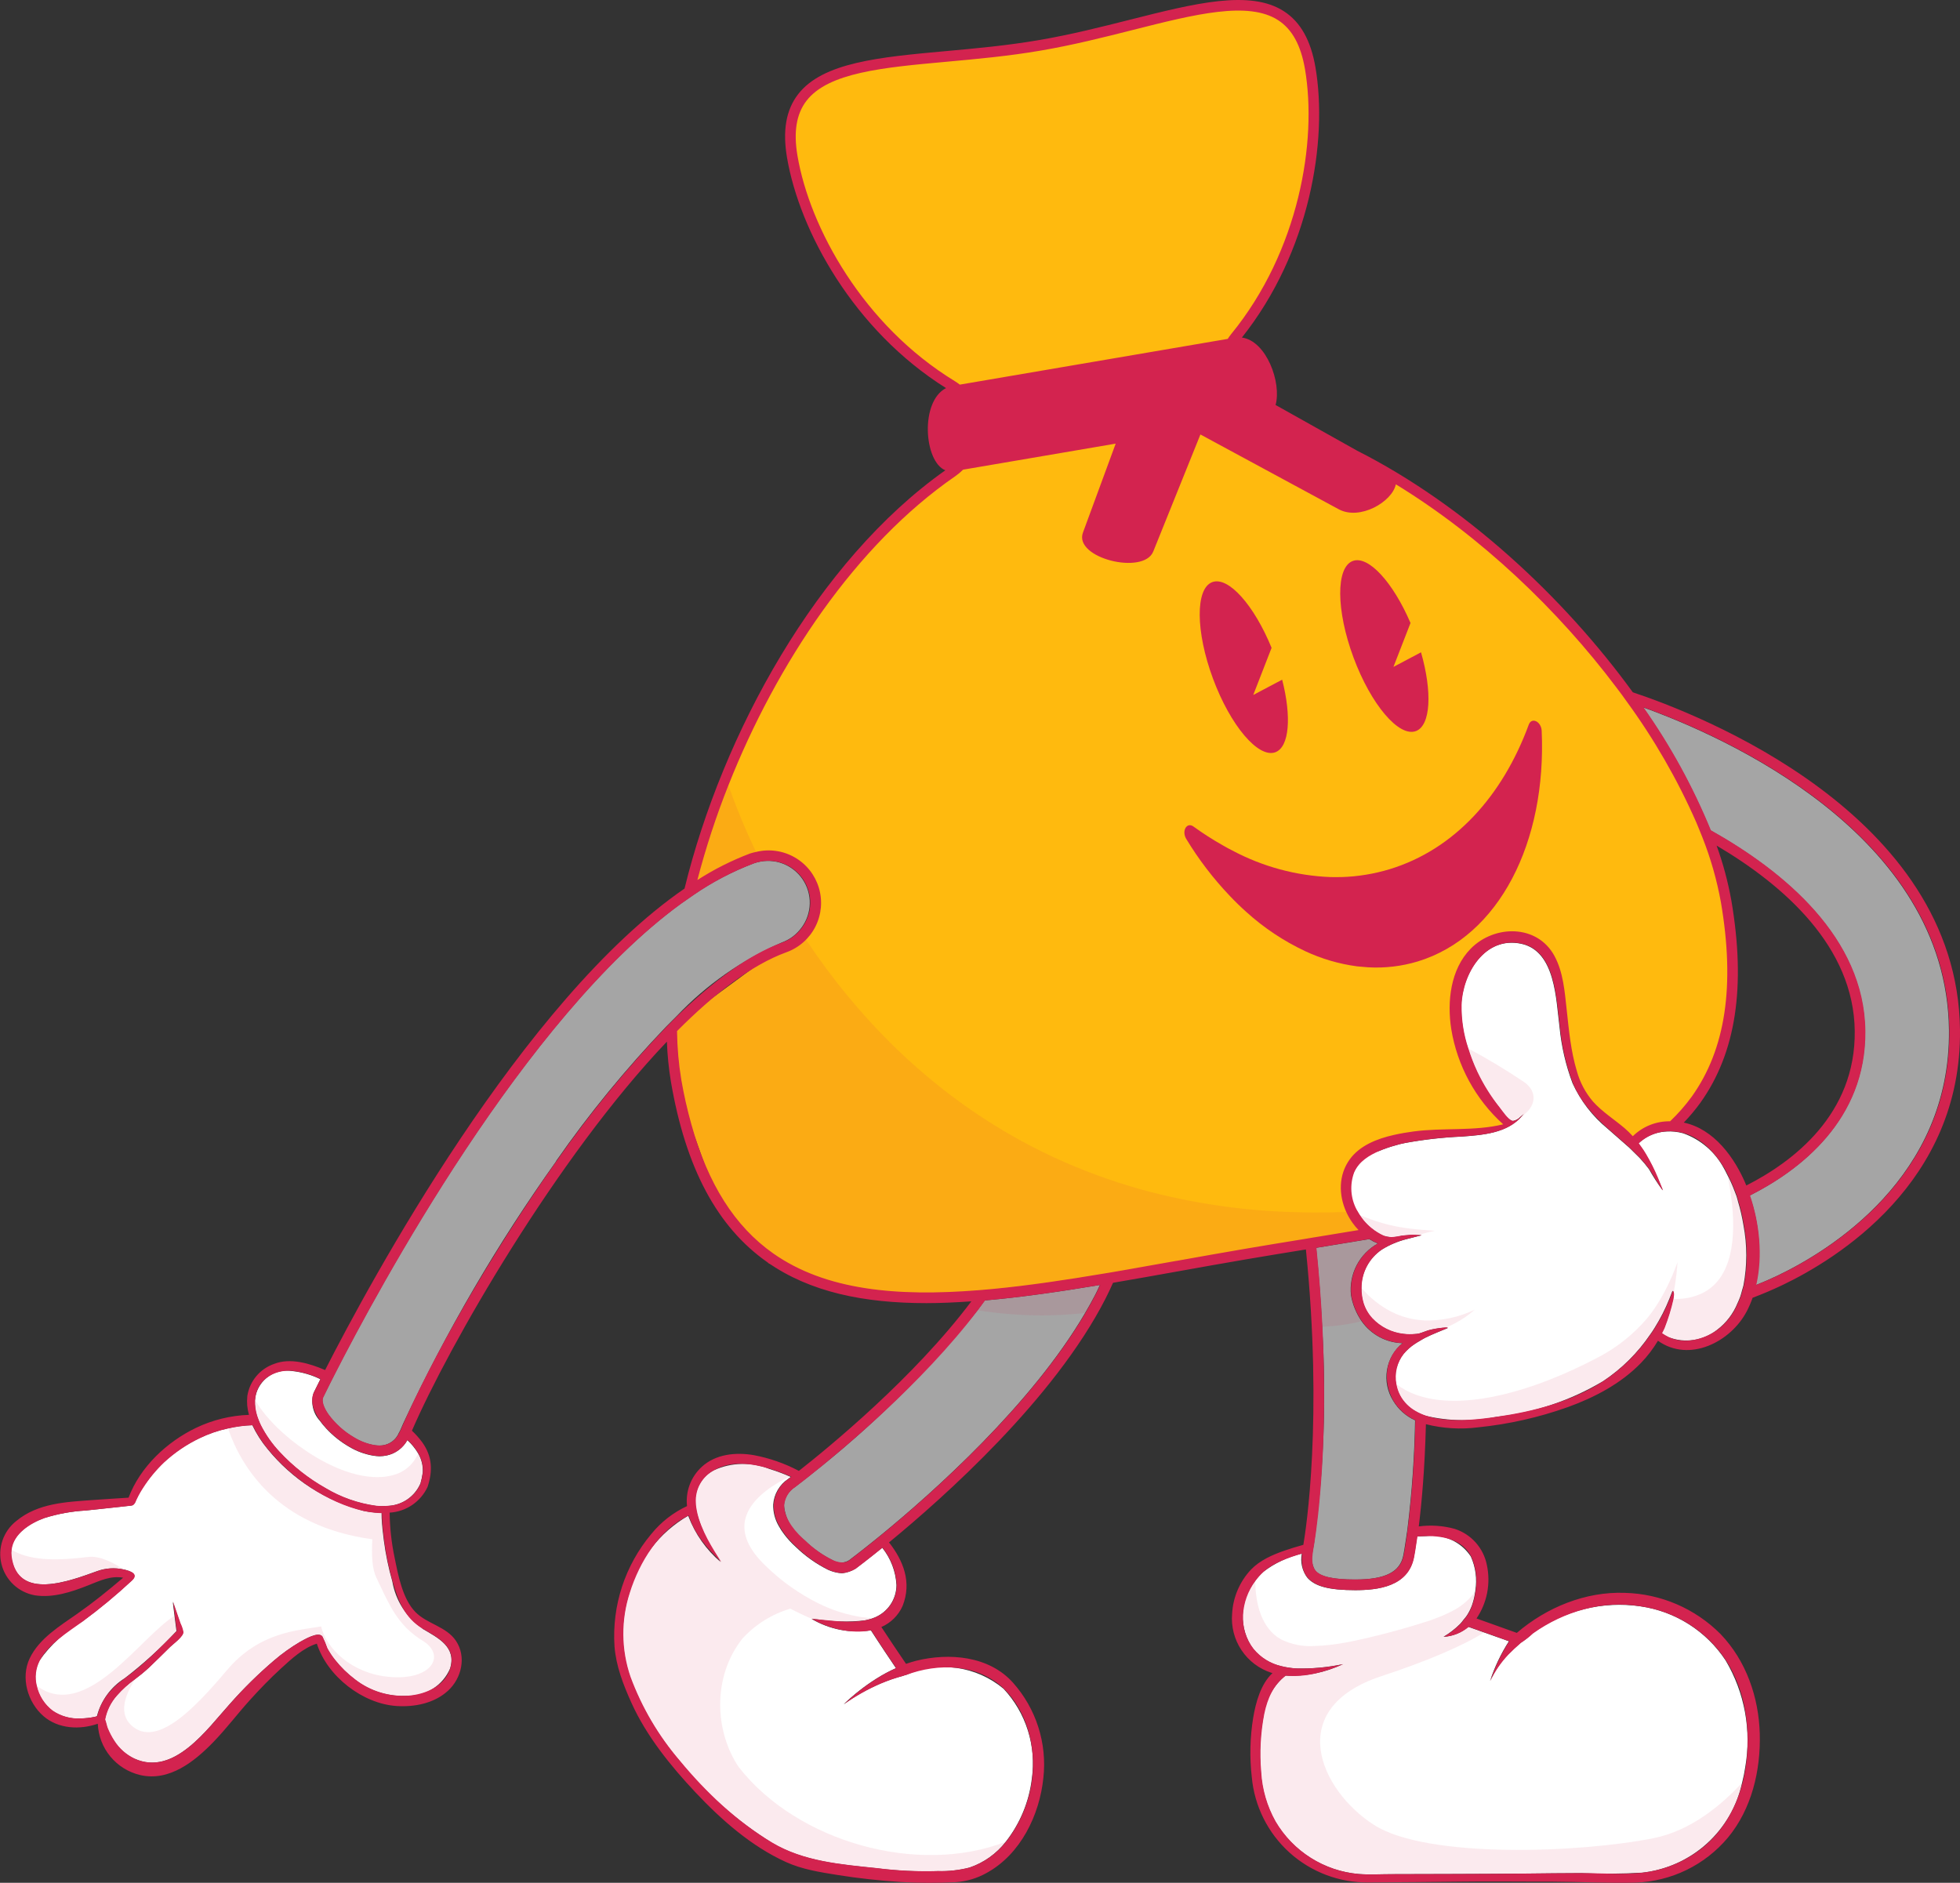
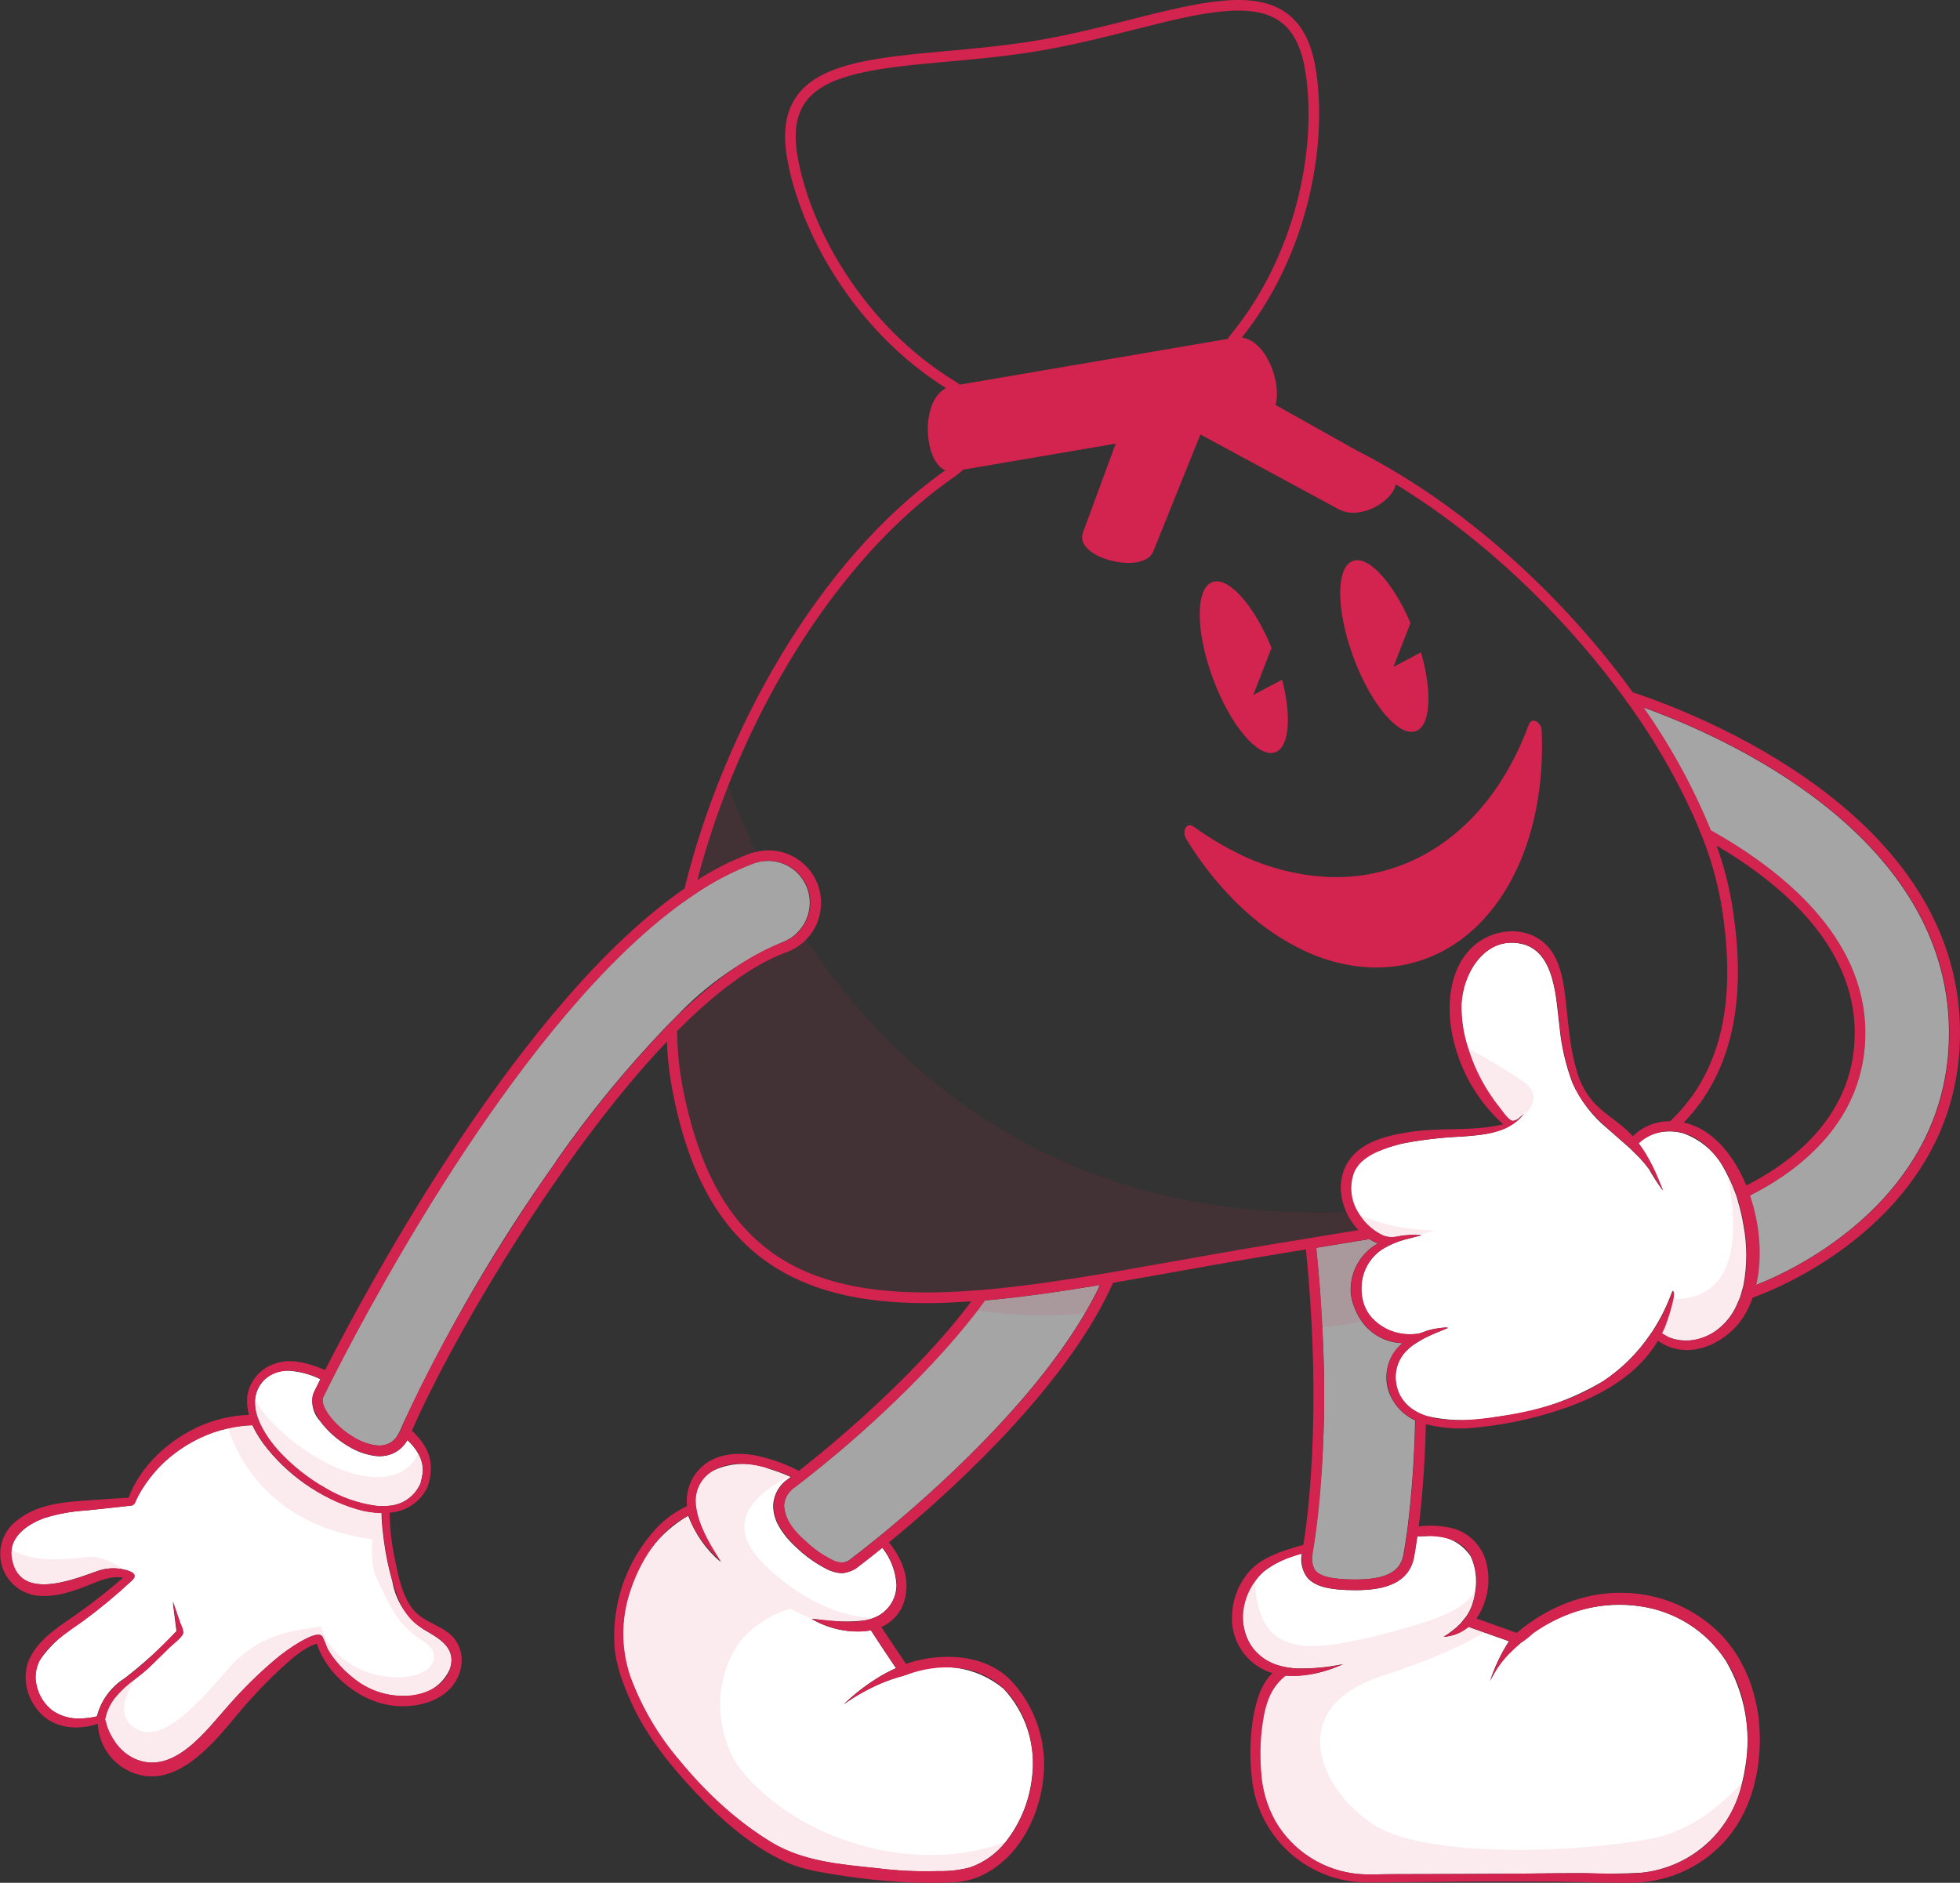
<svg xmlns="http://www.w3.org/2000/svg" width="229" height="220" viewBox="0 0 229 220" fill="none">
  <rect x="0" y="0" width="229" height="220" fill="#333333" stroke="none" />
  <path opacity="0.556" d="M93.4 108.698C94.068 107.934 94.482 106.982 94.584 105.972C94.686 104.963 94.472 103.946 93.97 103.064C93.469 102.182 92.706 101.478 91.786 101.05C90.867 100.621 89.837 100.49 88.84 100.674C88.567 100.723 88.299 100.795 88.038 100.888C85.551 101.832 83.187 103.072 80.996 104.582C80.76 104.742 80.525 104.91 80.288 105.076L80.231 105.116C79.994 105.282 79.757 105.439 79.521 105.611C61.256 118.93 44.19 150.556 39.053 160.634L38.782 161.172L38.506 161.715C38.176 162.395 37.912 162.924 37.742 163.274C37.54 163.69 37.771 164.437 38.357 165.278C39.167 166.379 40.197 167.3 41.38 167.983C42.085 168.411 42.862 168.706 43.673 168.854C43.988 168.91 44.309 168.924 44.628 168.896C45.057 168.85 45.467 168.69 45.813 168.433C46.16 168.175 46.431 167.83 46.599 167.432C46.645 167.344 46.699 167.268 46.739 167.176C46.778 167.085 46.824 166.985 46.863 166.894C46.939 166.718 47.023 166.527 47.105 166.336C52.122 155.591 58.109 145.328 64.991 135.673L64.972 135.663C68.843 130.108 73.138 124.862 77.819 119.971C78.025 119.76 78.233 119.553 78.439 119.347L78.598 119.188C78.754 119.034 78.909 118.873 79.064 118.72C82.551 115.046 86.744 112.116 91.393 110.105C92.172 109.817 92.863 109.332 93.4 108.698Z" fill="white" />
  <path d="M99.942 183.309C99.468 183.595 98.938 183.773 98.388 183.831C98.266 183.827 98.145 183.816 98.025 183.798C97.575 183.737 97.138 183.608 96.726 183.417C95.341 182.725 94.071 181.823 92.961 180.744L92.94 180.725C92.449 180.279 92.002 179.789 91.603 179.259C91.365 178.946 91.15 178.615 90.962 178.27C90.534 177.521 90.318 176.669 90.337 175.807C90.379 175.204 90.56 174.618 90.865 174.096C91.17 173.574 91.591 173.129 92.095 172.796L92.385 172.576L92.259 172.521C91.497 172.186 90.716 171.896 89.92 171.652C88.881 171.234 87.769 171.032 86.65 171.056C85.531 171.081 84.429 171.331 83.41 171.793C82.715 172.149 82.138 172.7 81.753 173.379C81.367 174.058 81.188 174.835 81.239 175.614C81.245 175.806 81.261 175.997 81.288 176.187C81.313 176.365 81.35 176.546 81.388 176.726C81.986 178.808 82.94 180.772 84.209 182.528C82.521 181.095 81.223 179.258 80.435 177.188C80.425 177.162 80.419 177.134 80.416 177.106C77.026 179.069 74.553 182.298 73.541 186.085C72.491 189.292 72.516 192.755 73.612 195.947C74.941 199.529 76.895 202.845 79.385 205.742C82.415 209.521 86.063 212.758 90.174 215.316C93.868 217.515 98.205 217.859 102.396 218.294C104.776 218.598 107.176 218.713 109.574 218.638C110.817 218.673 112.058 218.533 113.262 218.224C114.945 217.653 116.424 216.6 117.513 215.196C119.179 213.071 120.231 210.53 120.554 207.85C120.824 205.961 120.668 204.035 120.097 202.214C119.526 200.394 118.555 198.724 117.254 197.328C115.684 196.017 113.778 195.173 111.753 194.891C109.728 194.609 107.664 194.9 105.796 195.733H105.731C105.659 195.764 105.586 195.792 105.511 195.815C104.604 196.056 103.715 196.361 102.851 196.728C101.341 197.38 99.905 198.188 98.565 199.141C99.735 198.019 101.014 197.016 102.384 196.149C103.118 195.684 103.884 195.272 104.677 194.917C104.262 194.3 103.848 193.684 103.434 193.068C102.862 192.22 102.311 191.356 101.75 190.5C99.355 190.874 96.905 190.401 94.821 189.163C95.085 189.176 95.347 189.209 95.612 189.234C97.393 189.508 99.203 189.546 100.995 189.346C101.197 189.31 101.406 189.259 101.596 189.205C101.64 189.193 101.658 189.195 101.73 189.174C101.802 189.153 101.849 189.124 101.938 189.096C102.028 189.068 102.116 189.031 102.204 188.996C102.952 188.685 103.592 188.16 104.042 187.487C104.493 186.813 104.735 186.022 104.738 185.212C104.653 183.621 104.072 182.096 103.077 180.852C101.303 182.291 100.136 183.162 99.947 183.305" fill="white" />
  <path opacity="0.556" d="M114.196 153.121C108.379 160.319 101.759 166.828 94.465 172.522L94.047 172.853L93.665 173.152C93.166 173.542 92.87 173.761 92.849 173.779C92.495 174.006 92.197 174.311 91.978 174.671C91.76 175.031 91.627 175.436 91.589 175.856C91.662 176.634 91.897 177.388 92.279 178.069C92.661 178.751 93.181 179.345 93.806 179.814C93.88 179.874 93.932 179.914 93.997 179.971C94.969 180.927 96.089 181.721 97.314 182.321C97.598 182.495 97.925 182.587 98.259 182.585C98.592 182.583 98.918 182.487 99.2 182.31C99.391 182.16 100.546 181.299 102.311 179.87L102.668 179.58L103.025 179.289C109.013 174.378 120.494 164.159 126.773 153.431C127.203 152.698 127.612 151.962 127.994 151.225C128.175 150.869 128.338 150.506 128.507 150.147C123.81 150.928 119.303 151.586 115.059 151.953C114.777 152.344 114.488 152.734 114.193 153.122" fill="white" />
  <path d="M44.59 177.375C44.579 177.176 44.579 176.968 44.579 176.777C44.313 176.777 44.046 176.758 43.781 176.733C43.342 176.697 42.906 176.633 42.475 176.542C38.049 175.385 34.11 172.841 31.234 169.283C30.536 168.44 29.946 167.514 29.477 166.526C28.505 166.56 27.538 166.688 26.59 166.908C25.451 167.156 24.345 167.537 23.296 168.045C21.775 168.772 20.372 169.724 19.134 170.868C18.183 171.772 17.346 172.788 16.642 173.895C16.289 174.435 15.986 175.007 15.739 175.602C15.599 175.782 15.548 175.899 15.295 175.925C13.527 176.116 11.757 176.319 9.989 176.498C8.345 176.592 6.72 176.888 5.149 177.381C3.486 177.983 1.523 179.213 1.312 181.093C1.283 181.334 1.283 181.578 1.312 181.819C1.978 187.168 8.24 184.691 11.38 183.569C12.345 183.225 13.388 183.159 14.389 183.378L14.464 183.39C15.22 183.567 16.224 183.907 15.376 184.686C13.552 186.388 11.631 187.982 9.622 189.462C7.633 190.607 5.917 192.172 4.596 194.049C4.128 194.957 4.008 196.005 4.258 196.995C4.518 198.151 5.178 199.177 6.12 199.893C7.087 200.549 8.242 200.868 9.407 200.801C9.967 200.789 10.526 200.725 11.074 200.61C11.141 200.595 11.229 200.568 11.323 200.537C11.799 198.696 12.96 197.107 14.57 196.095C16.734 194.43 18.757 192.588 20.618 190.589L20.388 188.794L20.182 187.163L21.049 189.692C21.197 189.996 21.307 190.317 21.375 190.648C21.545 191.146 20.153 192.144 19.848 192.453C19.021 193.277 18.186 194.092 17.344 194.901C16.841 195.363 16.314 195.798 15.764 196.204C14.986 196.756 14.274 197.397 13.643 198.114C12.931 198.907 12.448 199.879 12.247 200.926C12.373 201.27 12.455 201.706 12.539 201.916C12.751 202.441 13.014 202.944 13.324 203.417C13.904 204.319 14.726 205.039 15.696 205.494C20.316 207.596 24.194 202.044 26.834 199.119C28.44 197.297 30.175 195.592 32.024 194.016C32.962 193.213 33.968 192.494 35.03 191.865C35.525 191.603 37.184 190.585 37.656 191.221C37.877 191.667 38.068 192.127 38.229 192.598C38.488 193.076 38.79 193.529 39.13 193.953C39.81 194.814 40.597 195.585 41.472 196.246C43.256 197.634 45.491 198.309 47.744 198.142C48.769 198.145 49.773 197.847 50.632 197.286C51.49 196.725 52.166 195.925 52.575 194.984C53.372 192.431 51.162 191.383 49.361 190.317L49.342 190.273C48.42 189.638 47.634 188.825 47.032 187.881C46.43 186.937 46.023 185.882 45.836 184.778C45.389 183.213 45.059 181.617 44.847 180.002C44.73 179.127 44.635 178.251 44.589 177.376" fill="white" />
  <path d="M45.192 170.067C45.054 170.098 44.915 170.121 44.776 170.136C44.697 170.15 44.608 170.136 44.537 170.15C44.466 170.159 44.394 170.163 44.323 170.161C44.078 170.155 43.834 170.131 43.592 170.09C42.611 169.924 41.669 169.577 40.815 169.066C39.815 168.493 38.907 167.772 38.123 166.927C37.848 166.634 37.593 166.324 37.358 165.998C36.962 165.566 36.687 165.036 36.562 164.463C36.437 163.89 36.466 163.295 36.646 162.737C36.82 162.381 37.085 161.844 37.431 161.156C36.395 160.648 35.278 160.325 34.131 160.201C34.035 160.185 33.938 160.174 33.843 160.165C33.351 160.123 32.856 160.18 32.386 160.33C31.916 160.48 31.48 160.722 31.103 161.04C30.727 161.359 30.417 161.749 30.191 162.188C29.965 162.627 29.827 163.106 29.786 163.598C29.779 163.618 29.775 163.64 29.777 163.662C29.76 164.233 29.834 164.802 29.997 165.349C30.047 165.533 30.121 165.712 30.188 165.892V165.907C30.281 166.127 30.367 166.345 30.472 166.561C31.051 167.692 31.787 168.736 32.659 169.661C34.214 171.335 36.017 172.759 38.006 173.883C39.815 174.965 41.824 175.671 43.912 175.956C44.136 175.977 44.355 175.988 44.575 175.988C44.728 175.988 44.876 175.977 45.027 175.977H45.039C45.195 175.969 45.352 175.967 45.505 175.948C46.275 175.881 47.012 175.609 47.642 175.162C48.272 174.714 48.772 174.107 49.089 173.402H49.106C49.234 172.964 49.33 172.517 49.392 172.065C49.44 171.273 49.248 170.485 48.841 169.804C48.501 169.236 48.08 168.722 47.592 168.276C47.344 168.729 47.002 169.124 46.588 169.434C46.174 169.743 45.698 169.959 45.193 170.068" fill="white" />
  <path opacity="0.561" d="M191.971 82.66C195.126 87.138 197.768 91.957 199.846 97.027C208.386 101.82 217.77 109.553 217.896 120.463C218.015 130.913 210.192 136.787 204.417 139.701C205.598 143.055 205.85 146.666 205.147 150.151H205.151C205.986 149.825 206.824 149.46 207.659 149.06C213.753 146.149 227.901 137.525 227.71 120.348C227.444 97.411 201.234 85.98 191.973 82.656" fill="white" />
  <path d="M203.058 140.365C202.999 140.163 202.951 139.951 202.886 139.759C202.821 139.568 202.736 139.377 202.666 139.186C202.403 138.477 202.091 137.787 201.731 137.121C201.62 136.915 201.528 136.693 201.406 136.502C200.386 134.597 198.691 133.142 196.653 132.423C196.321 132.33 195.981 132.266 195.637 132.232C195.341 132.203 195.043 132.196 194.746 132.212C194.335 132.229 193.929 132.293 193.533 132.402C192.742 132.629 192.017 133.042 191.419 133.608C191.476 133.686 191.534 133.767 191.591 133.845C191.727 134.021 191.864 134.208 191.973 134.374C192.081 134.54 192.185 134.71 192.286 134.88C192.811 135.768 193.273 136.692 193.668 137.645C193.873 138.122 194.07 138.604 194.259 139.091C193.675 138.296 193.14 137.467 192.657 136.607C192.329 136.162 191.975 135.737 191.597 135.334C191.454 135.178 191.291 135.031 191.148 134.886C191.005 134.741 190.86 134.596 190.711 134.454L190.696 134.438C190.572 134.32 190.461 134.202 190.331 134.081C190.201 133.961 190.065 133.849 189.932 133.732C189.225 133.1 188.504 132.486 187.812 131.873C186.061 130.44 184.663 128.623 183.725 126.562C182.934 124.458 182.425 122.258 182.211 120.019C181.791 116.856 181.759 111.136 177.725 110.276C173.463 109.368 170.85 113.776 170.726 117.438C170.698 119.168 170.965 120.89 171.515 122.53C172.288 125.046 173.536 127.391 175.189 129.438C175.447 129.757 176.171 130.86 176.654 130.966C176.684 130.977 176.716 130.984 176.748 130.987C177.076 130.924 177.378 130.761 177.611 130.521C177.753 130.399 177.888 130.277 178.01 130.177C177.943 130.267 177.86 130.334 177.792 130.418C176.097 132.429 173.182 132.632 170.726 132.811C168.53 132.909 166.343 133.157 164.18 133.553C163.976 133.597 163.771 133.637 163.571 133.686C163.371 133.736 163.166 133.797 162.973 133.853C162.354 134.022 161.746 134.231 161.154 134.479C160.455 134.664 159.809 135.013 159.27 135.496C158.731 135.979 158.314 136.583 158.053 137.258C157.792 137.933 157.695 138.661 157.769 139.381C157.844 140.101 158.088 140.793 158.481 141.401C158.51 141.458 158.55 141.508 158.581 141.565C158.67 141.722 158.764 141.871 158.861 142.022C158.998 142.231 159.147 142.433 159.306 142.626C159.568 142.941 159.86 143.23 160.177 143.489C160.403 143.68 160.642 143.854 160.893 144.009C161.127 144.156 161.371 144.287 161.623 144.4C161.701 144.428 161.78 144.451 161.86 144.469C162.487 144.607 163.139 144.582 163.754 144.398C163.958 144.368 164.17 144.36 164.374 144.341C164.579 144.322 164.773 144.297 164.985 144.291C165.198 144.285 165.406 144.31 165.615 144.323H165.665C165.803 144.333 165.942 144.323 166.078 144.344L165.629 144.457L165.018 144.614L164.42 144.767L164.321 144.792C163.31 145.047 162.344 145.455 161.456 146.001C160.713 146.496 160.103 147.168 159.683 147.956C159.262 148.745 159.043 149.625 159.046 150.519C159.036 151.093 159.111 151.665 159.269 152.217C159.474 152.901 159.832 153.529 160.316 154.053C161.277 155.072 162.568 155.715 163.96 155.868C164.382 155.92 164.808 155.928 165.232 155.891C165.424 155.885 165.616 155.861 165.804 155.818L165.841 155.805C166.047 155.746 166.249 155.669 166.45 155.595C166.705 155.495 166.967 155.416 167.235 155.358C167.791 155.236 168.355 155.158 168.923 155.123C169.036 155.129 169.127 155.144 169.127 155.186C168.266 155.549 167.345 155.899 166.479 156.333C166.269 156.438 166.08 156.562 165.873 156.682C165.666 156.802 165.46 156.917 165.27 157.051C164.787 157.37 164.352 157.756 163.979 158.197C163.587 158.691 163.307 159.263 163.156 159.874C163.005 160.486 162.987 161.122 163.104 161.741C163.184 162.208 163.339 162.66 163.56 163.079C163.974 163.835 164.592 164.46 165.344 164.882C165.541 164.998 165.744 165.102 165.953 165.195C166.152 165.285 166.358 165.365 166.571 165.436C169.287 166.068 172.107 166.109 174.84 165.556C179.245 165.075 183.495 163.651 187.301 161.382C189.468 159.941 191.334 158.092 192.795 155.939C192.879 155.807 192.982 155.679 193.07 155.545C193.159 155.412 193.25 155.264 193.338 155.123C194.002 154.058 194.572 152.937 195.039 151.772C195.123 151.56 195.211 151.348 195.288 151.134C195.323 151.031 195.369 150.939 195.403 150.84C195.462 150.855 195.487 150.929 195.51 151.012C195.535 151.123 195.541 151.238 195.529 151.352C195.519 151.502 195.5 151.652 195.472 151.8C195.214 152.956 194.866 154.09 194.433 155.191C194.343 155.403 194.238 155.594 194.139 155.786C194.382 155.955 194.637 156.105 194.903 156.234C195.846 156.603 196.868 156.719 197.869 156.572C198.87 156.424 199.815 156.017 200.611 155.392C201.681 154.581 202.511 153.495 203.014 152.25L203.008 152.266C203.12 152.013 203.244 151.742 203.327 151.501C203.409 151.26 203.472 151.016 203.536 150.771C203.586 150.58 203.656 150.389 203.699 150.198C204.14 147.871 204.14 145.482 203.699 143.155C203.544 142.21 203.328 141.277 203.053 140.36" fill="white" />
  <path d="M165.184 181.971C164.511 185.412 160.947 185.807 158.326 185.807C155.256 185.807 153.575 185.359 152.706 184.304C152.422 183.909 152.221 183.46 152.115 182.984C152.01 182.508 152.002 182.016 152.093 181.538C150.457 181.923 148.921 182.651 147.586 183.673C147.227 183.998 146.904 184.36 146.622 184.753C145.73 185.871 145.228 187.25 145.192 188.681C145.156 190.111 145.588 191.514 146.422 192.676C147.257 193.69 148.405 194.397 149.686 194.686C149.944 194.753 150.208 194.806 150.477 194.848C150.794 194.898 151.113 194.931 151.432 194.951C153.267 194.999 155.101 194.831 156.897 194.453C154.806 195.451 152.498 195.911 150.185 195.79C148.818 196.906 147.92 198.495 147.67 200.242C147.234 202.482 147.112 204.771 147.309 207.045C147.426 209.075 148.001 211.051 148.993 212.826C150.007 214.552 151.42 216.01 153.112 217.079C154.804 218.148 156.727 218.797 158.721 218.971C160.006 219.071 161.318 218.989 162.603 218.989L169.65 218.97C172.574 218.96 175.505 218.951 178.434 218.92C180.54 218.901 182.654 218.867 184.755 218.867C187.117 218.971 189.482 218.955 191.842 218.817C194.659 218.512 197.308 217.325 199.412 215.426C201.515 213.526 202.966 211.011 203.557 208.239C203.702 207.667 203.819 207.088 203.906 206.506C204.656 202.201 203.843 197.771 201.613 194.014C200.498 192.319 199.037 190.879 197.325 189.791C195.613 188.702 193.691 187.989 191.683 187.697C187.231 187.044 182.701 188.177 179.079 190.848C178.634 191.267 178.152 191.644 177.638 191.975L177.622 191.992C177.124 192.422 176.658 192.859 176.198 193.329C175.33 194.238 174.617 195.283 174.086 196.421C174.622 194.785 175.365 193.224 176.296 191.776L173.739 190.866L173.378 190.74L171.559 190.094C170.742 190.789 169.721 191.197 168.65 191.258C169.358 190.837 170.011 190.331 170.594 189.75C170.739 189.59 170.875 189.422 171.003 189.248C171.144 189.087 171.276 188.919 171.398 188.743C171.629 188.383 171.821 187.998 171.971 187.597C172.169 187.035 172.305 186.453 172.376 185.862H172.372C172.591 184.508 172.407 183.119 171.843 181.869C171.286 181.024 170.502 180.354 169.583 179.933C168.663 179.512 167.644 179.358 166.641 179.488C166.282 179.492 165.924 179.523 165.568 179.534C165.377 180.93 165.224 181.778 165.186 181.968" fill="white" />
  <path opacity="0.556" d="M158.32 184.564C161.838 184.564 163.578 183.691 163.959 181.733C163.996 181.549 164.131 180.814 164.308 179.588C164.333 179.43 164.358 179.239 164.383 179.048L164.389 179.057C164.412 178.883 164.434 178.708 164.459 178.515C164.968 174.35 165.26 170.161 165.334 165.965C164.264 165.481 163.369 164.681 162.768 163.671C162.101 162.609 161.845 161.341 162.046 160.103C162.247 158.865 162.892 157.743 163.86 156.947C162.92 156.922 161.998 156.678 161.169 156.232C160.34 155.787 159.626 155.154 159.086 154.383C158.466 153.483 158.043 152.462 157.847 151.387V151.404V151.417C157.856 151.503 157.868 151.595 157.847 151.45V151.419V151.406C157.841 151.38 157.837 151.354 157.835 151.328C157.843 151.337 157.841 151.345 157.843 151.355C157.711 150.15 157.937 148.933 158.494 147.856C159.05 146.779 159.912 145.891 160.971 145.302C160.624 145.161 160.29 144.988 159.974 144.787C157.942 145.127 155.875 145.467 153.772 145.809C154.104 149.079 154.331 152.165 154.472 155.046C154.986 163.435 154.677 171.853 153.55 180.182C153.515 180.4 153.487 180.568 153.466 180.696C153.439 180.855 153.416 180.967 153.416 180.983C153.4 181.049 153.399 181.105 153.387 181.174C153.266 181.561 153.228 181.969 153.276 182.372C153.323 182.775 153.455 183.164 153.662 183.512C154.255 184.231 155.734 184.565 158.324 184.565" fill="white" />
  <path d="M157.846 151.408V151.391L157.842 151.378V151.355C157.842 151.347 157.842 151.338 157.835 151.33C157.837 151.356 157.84 151.383 157.846 151.408Z" fill="white" />
  <path d="M157.846 151.408V151.391L157.842 151.378V151.355C157.842 151.347 157.842 151.338 157.835 151.33C157.837 151.356 157.84 151.383 157.846 151.408Z" fill="white" />
  <path d="M157.847 151.416V151.449C157.868 151.594 157.857 151.502 157.847 151.416Z" fill="white" />
  <path d="M157.847 151.416V151.449C157.868 151.594 157.857 151.502 157.847 151.416Z" fill="white" />
-   <path d="M157.845 151.389V151.37L157.841 151.353V151.374L157.845 151.387" fill="white" />
-   <path d="M100.798 151.608L120.031 150.897L135.995 148.338L144.618 146.869L159.825 144.31L157.646 141.135L157.407 137.249L160.581 133.979L168.02 132.51L175.173 132.082L176.357 131.23L173.466 127.77L170.436 121.183C170.436 121.183 170.577 115.59 170.577 115.401C170.577 115.212 173.418 110.187 173.418 110.187L177.918 109.761L180.95 111.42L182.94 120.092L184.551 126.964L188.389 131.467L190.995 133.884L192.51 132.462L194.879 131.656L196.724 130.758L200.465 124.787L202.677 116.382L202.519 111.296L201.319 102.165L199.108 96.541L196.422 91.266L190.581 81.504L184.644 74.047L176.749 66.085L169.675 60.146L161.78 55.375L156.001 51.959C156.001 51.959 148.547 48.895 148.516 48.799C148.485 48.703 144.788 42.734 144.788 42.734L144.157 39.607L149.685 30.949L153.285 20.145L153.822 10.699L151.674 3.748L147.85 0.746L136.8 1.725L125.398 4.759L110.903 6.685L100.197 8.044L95.966 9.528L92.776 13.318L92.648 20.05L94.955 25.957L102.376 37.9L110.871 44.881L113.019 50.316L112.009 54.741L108.724 57.425L100.86 64.406L92.27 76.192L86.742 86.904L82.67 96.287L80.806 103.901L82.481 103.206L88.102 100.426L92.08 100.553L94.102 101.942L95.27 104.818L94.196 109.083L89.68 111.864L80.362 118.719L78.657 120.899L79.255 127.471L83.93 140.55L89.825 147.597L96.753 150.41L100.798 151.608Z" fill="#FFBA0E" />
+   <path d="M157.845 151.389V151.37L157.841 151.353L157.845 151.387" fill="white" />
  <g style="mix-blend-mode:multiply" opacity="0.236">
    <path d="M157.886 151.406C157.886 151.389 157.886 151.374 157.886 151.358C157.886 151.342 157.878 151.329 157.874 151.314C157.878 151.328 157.883 151.364 157.888 151.406" fill="#D3234F" />
  </g>
  <g style="mix-blend-mode:multiply" opacity="0.236">
    <path d="M157.885 151.406C157.885 151.417 157.885 151.428 157.885 151.44C157.907 151.585 157.895 151.494 157.885 151.406Z" fill="#D3234F" />
  </g>
  <path d="M190.781 80.901C182.637 69.693 171.082 59.001 158.572 52.666L149.035 47.321C149.756 44.718 147.963 39.825 145.098 39.442C153.044 29.462 155.158 16.445 153.696 7.878C153.156 4.729 151.957 2.585 150.027 1.328C146.074 -1.247 139.586 0.392 132.075 2.29C128.65 3.156 125.106 4.05 121.38 4.687C117.654 5.324 114.012 5.655 110.494 5.974C102.779 6.675 96.117 7.282 93.24 11.023C91.836 12.849 91.416 15.27 91.953 18.422C93.415 26.99 99.726 38.569 110.531 45.348C107.478 46.904 107.946 53.932 110.447 54.954C95.463 65.539 84.397 85.747 79.979 103.825C61.013 116.88 43.24 149.774 37.985 160.086C36.183 159.312 33.925 158.627 32.043 159.362C31.226 159.641 30.501 160.138 29.946 160.8C29.392 161.462 29.029 162.263 28.897 163.117C28.817 163.857 28.882 164.606 29.09 165.322C26.946 165.397 24.84 165.914 22.904 166.839C19.489 168.482 16.375 171.404 15.02 174.999C13.644 175.087 12.268 175.17 10.894 175.27C7.772 175.499 4.436 175.619 1.906 177.722C1.162 178.305 0.602 179.091 0.294 179.986C-0.013 180.88 -0.056 181.845 0.172 182.763C0.4 183.681 0.889 184.513 1.579 185.16C2.27 185.806 3.132 186.239 4.063 186.406C6.179 186.742 8.373 186.014 10.313 185.24C11.703 184.685 12.945 184.093 14.386 184.351C12.664 185.828 10.889 187.259 9.033 188.56C6.998 189.991 4.582 191.443 3.47 193.773C2.389 196.034 3.226 198.924 5.09 200.533C6.814 202.022 9.33 202.145 11.427 201.413C11.485 202.814 11.998 204.158 12.89 205.24C13.782 206.323 15.004 207.083 16.368 207.407C19.759 208.205 22.721 205.833 24.928 203.554C26.424 202.012 27.719 200.287 29.155 198.694C30.331 197.388 31.557 196.12 32.853 194.934C34.023 193.865 35.445 192.541 37.019 192.054C38.242 195.884 42.372 199.075 46.314 199.341C48.429 199.484 50.739 199.032 52.345 197.557C53.929 196.102 54.521 193.598 53.275 191.731C52.15 190.045 49.907 189.767 48.534 188.359C47.025 186.813 46.522 184.05 46.106 182.008C45.74 180.278 45.546 178.516 45.525 176.748C46.464 176.693 47.371 176.386 48.15 175.859C48.929 175.332 49.552 174.604 49.952 173.753C50.569 171.902 50.517 170.179 49.342 168.541C48.981 168.048 48.575 167.59 48.13 167.172C52.392 157.303 65.038 135.235 77.918 121.713C77.976 123.277 78.132 124.835 78.385 126.379C80.105 136.46 83.784 143.359 89.633 147.471C94.65 150.998 100.966 152.268 108.247 152.268C109.939 152.268 111.697 152.182 113.488 152.058C106.79 160.99 96.737 169.204 93.338 171.868C91.681 170.992 89.902 170.371 88.061 170.028C85.971 169.669 83.625 169.897 81.998 171.392C81.368 171.967 80.883 172.683 80.583 173.481C80.283 174.279 80.176 175.137 80.27 175.984C78.647 176.739 77.218 177.856 76.092 179.248C73.024 182.907 71.485 187.609 71.796 192.375C71.983 194.704 72.817 196.84 73.768 198.954C75.507 202.82 78.354 206.346 81.236 209.412C84.263 212.633 87.794 215.75 91.855 217.585C93.738 218.437 95.789 218.755 97.816 219.081C100.289 219.479 102.772 219.745 105.27 219.908C107.404 220.025 109.543 220.031 111.677 219.925C112.94 219.839 114.167 219.472 115.27 218.85C119.232 216.685 121.457 212.098 121.904 207.745C122.126 205.745 121.925 203.722 121.314 201.806C120.703 199.889 119.696 198.123 118.358 196.621C115.551 193.473 110.879 193.102 107.025 194.059C106.632 194.166 106.24 194.282 105.856 194.414C104.883 192.988 103.923 191.554 102.975 190.112C104.085 189.631 104.973 188.749 105.461 187.64C106.552 184.874 105.546 182.367 103.872 180.226C110.345 174.909 123.161 163.472 129.143 151.782C129.461 151.157 129.762 150.526 130.043 149.89C132.54 149.465 135.088 149.01 137.685 148.544C140.306 148.075 142.975 147.596 145.682 147.135C148.013 146.736 150.305 146.365 152.578 145.995C154.589 165.857 152.578 178.764 152.279 180.508C151.525 180.717 150.776 180.939 150.043 181.197C148.643 181.688 147.198 182.319 146.155 183.409C144.842 184.809 144.064 186.627 143.958 188.545C143.827 190.05 144.211 191.555 145.048 192.812C145.884 194.07 147.123 195.006 148.562 195.466C148.599 195.478 148.637 195.482 148.675 195.493C147.297 196.773 146.717 198.944 146.419 200.706C146.045 202.998 145.989 205.33 146.253 207.637C146.56 211.035 148.137 214.192 150.67 216.476C153.204 218.76 156.505 220.003 159.915 219.957L165.565 219.915C168.779 219.889 171.995 219.832 175.209 219.844L181.426 219.867C184.65 219.88 187.885 220.055 191.107 219.976C193.168 219.906 195.192 219.404 197.047 218.501C198.902 217.598 200.546 216.314 201.873 214.734C204.661 211.382 205.722 206.879 205.606 202.586C205.49 198.311 204.011 194.046 201.021 190.931C198.053 187.952 194.053 186.23 189.85 186.122C185.242 185.947 180.697 187.818 177.22 190.798L173.258 189.381L172.51 189.114C173.122 188.21 173.544 187.192 173.753 186.121C173.961 185.05 173.951 183.948 173.724 182.881C173.533 181.902 173.083 180.992 172.421 180.246C171.759 179.501 170.908 178.947 169.959 178.643C168.594 178.267 167.168 178.17 165.765 178.358C166.094 175.709 166.468 171.666 166.599 166.414C168.597 166.919 170.672 167.042 172.716 166.778C176.277 166.416 179.781 165.626 183.153 164.426C186.3 163.292 189.375 161.68 191.726 159.257C192.484 158.471 193.15 157.601 193.71 156.664C197.361 159.266 202.215 156.819 204.099 153.197C204.358 152.694 204.583 152.174 204.771 151.64C205.92 151.208 207.087 150.714 208.241 150.163C214.55 147.149 229.207 138.208 228.999 120.316C228.707 95.014 198.181 83.353 190.782 80.897M205.196 150.14C205.985 146.716 205.558 142.909 204.468 139.689C210.242 136.775 218.064 130.899 217.945 120.45C217.819 109.54 208.436 101.806 199.895 97.014C197.817 91.944 195.176 87.125 192.02 82.647C201.281 85.971 227.493 97.402 227.757 120.337C227.957 137.514 213.801 146.139 207.703 149.05C206.869 149.449 206.031 149.806 205.195 150.141M203.064 152.242C202.561 153.487 201.731 154.573 200.661 155.384C199.066 156.525 196.786 157.118 194.953 156.227C194.688 156.097 194.435 155.947 194.194 155.778C194.293 155.579 194.398 155.387 194.488 155.184C194.921 154.082 195.268 152.947 195.527 151.791C195.555 151.643 195.574 151.493 195.584 151.342C195.595 151.229 195.589 151.114 195.564 151.003C195.542 150.921 195.514 150.846 195.457 150.831C195.423 150.93 195.378 151.026 195.342 151.125C195.264 151.339 195.177 151.55 195.093 151.763C194.625 152.926 194.056 154.046 193.391 155.108C193.303 155.25 193.216 155.391 193.123 155.53V155.533C193.035 155.667 192.939 155.794 192.847 155.926C191.387 158.08 189.521 159.929 187.354 161.369C183.636 163.779 179.229 164.91 174.89 165.543C172.641 165.87 169.224 166.285 166.621 165.423C166.409 165.352 166.203 165.274 166.003 165.183C165.794 165.091 165.59 164.986 165.393 164.87C164.642 164.448 164.024 163.823 163.61 163.067C163.389 162.65 163.235 162.201 163.153 161.736C163.034 161.116 163.05 160.478 163.2 159.865C163.35 159.252 163.631 158.678 164.023 158.184C164.396 157.739 164.83 157.351 165.313 157.03C165.506 156.897 165.712 156.781 165.916 156.662C166.121 156.542 166.311 156.417 166.522 156.313C167.389 155.879 168.309 155.529 169.171 155.166C169.163 155.123 169.08 155.108 168.967 155.103C168.399 155.138 167.835 155.216 167.279 155.339C167.011 155.397 166.749 155.476 166.494 155.576C166.295 155.651 166.092 155.726 165.886 155.787C165.873 155.791 165.861 155.796 165.849 155.8C165.659 155.843 165.465 155.868 165.27 155.873C164.846 155.91 164.42 155.903 163.999 155.85C162.607 155.697 161.316 155.054 160.355 154.035C159.87 153.511 159.512 152.883 159.308 152.199C159.149 151.647 159.074 151.074 159.084 150.5C159.082 149.606 159.301 148.726 159.721 147.938C160.142 147.15 160.751 146.478 161.495 145.982C162.385 145.436 163.353 145.028 164.366 144.773C164.38 144.769 164.418 144.759 164.466 144.747L165.064 144.595C165.272 144.541 165.488 144.486 165.676 144.439C165.931 144.375 166.125 144.325 166.125 144.326C165.988 144.307 165.849 144.315 165.711 144.306C165.694 144.306 165.677 144.306 165.661 144.302C165.451 144.289 165.242 144.266 165.03 144.27C164.819 144.274 164.624 144.298 164.42 144.317C164.216 144.337 164.003 144.344 163.799 144.375C163.061 144.491 162.577 144.654 161.905 144.446C161.825 144.428 161.746 144.405 161.669 144.377C161.417 144.264 161.173 144.133 160.939 143.985C160.689 143.833 160.45 143.662 160.225 143.475C159.907 143.216 159.615 142.926 159.353 142.61C159.193 142.417 159.045 142.215 158.908 142.006C158.809 141.856 158.713 141.707 158.628 141.548C158.598 141.492 158.557 141.441 158.528 141.384C158.164 140.713 157.948 139.971 157.896 139.209C157.843 138.447 157.956 137.682 158.225 136.968C158.779 135.709 159.993 134.979 161.205 134.462C161.796 134.215 162.403 134.006 163.022 133.837C163.221 133.781 163.418 133.72 163.62 133.671C163.822 133.622 164.026 133.581 164.229 133.538C166.392 133.143 168.58 132.895 170.776 132.797C173.231 132.617 176.146 132.423 177.838 130.403C177.909 130.32 177.988 130.254 178.056 130.163C177.935 130.263 177.798 130.386 177.657 130.508C177.424 130.747 177.122 130.91 176.794 130.974C176.762 130.971 176.73 130.963 176.7 130.952C176.216 130.845 175.493 129.743 175.234 129.423C174.199 128.127 173.317 126.716 172.606 125.217C172.195 124.34 171.846 123.436 171.559 122.512C171.008 120.871 170.741 119.149 170.77 117.419C170.893 113.756 173.506 109.35 177.769 110.257C181.801 111.117 181.833 116.839 182.255 120.01C182.47 122.248 182.979 124.449 183.77 126.554C184.664 128.692 186.142 130.344 187.857 131.865C188.548 132.478 189.27 133.092 189.976 133.724C190.108 133.843 190.243 133.956 190.375 134.076C190.506 134.197 190.616 134.316 190.739 134.433L190.755 134.449C190.905 134.591 191.048 134.736 191.192 134.881C191.337 135.026 191.5 135.174 191.641 135.329C192.02 135.732 192.374 136.156 192.702 136.601C192.882 136.847 194.166 139.114 194.304 139.075C194.114 138.589 193.918 138.107 193.715 137.629C193.319 136.677 192.857 135.753 192.332 134.865C192.233 134.696 192.128 134.525 192.019 134.36C191.901 134.179 191.773 134.005 191.647 133.83C191.589 133.752 191.533 133.672 191.474 133.594C192.071 133.028 192.796 132.614 193.587 132.389C193.982 132.277 194.389 132.211 194.799 132.19C195.096 132.174 195.394 132.181 195.691 132.211C196.034 132.243 196.374 132.305 196.706 132.396C198.782 132.986 200.374 134.675 201.459 136.474C201.58 136.673 201.674 136.887 201.785 137.094C202.144 137.759 202.457 138.45 202.72 139.16C202.79 139.352 202.875 139.537 202.939 139.732C203.004 139.926 203.052 140.136 203.112 140.338C203.387 141.255 203.603 142.188 203.757 143.133C204.199 145.46 204.2 147.85 203.761 150.177C203.719 150.366 203.649 150.552 203.598 150.741C203.533 150.985 203.47 151.23 203.388 151.47C203.296 151.734 203.18 151.982 203.069 152.238M172.415 185.852C172.344 186.443 172.208 187.025 172.01 187.587C171.864 187.99 171.674 188.376 171.445 188.738C171.322 188.914 171.19 189.082 171.048 189.243C170.914 189.412 170.79 189.592 170.639 189.746C170.056 190.326 169.403 190.832 168.695 191.252C169.766 191.192 170.787 190.784 171.604 190.089C172.211 190.305 172.817 190.521 173.424 190.738L173.779 190.864C174.631 191.167 175.484 191.47 176.336 191.774C175.406 193.223 174.664 194.785 174.128 196.422C174.659 195.284 175.373 194.24 176.24 193.331C176.7 192.861 177.168 192.423 177.666 191.995C177.671 191.99 177.676 191.984 177.681 191.978C178.194 191.647 178.677 191.27 179.122 190.852C182.742 188.291 187.308 186.932 191.726 187.702C193.735 187.992 195.659 188.705 197.372 189.794C199.085 190.882 200.548 192.322 201.664 194.018C204.023 197.681 204.574 202.261 203.96 206.509C203.873 207.093 203.757 207.671 203.611 208.243C202.764 211.63 200.898 214.689 197.908 216.641C196.104 217.831 194.044 218.578 191.896 218.821C189.568 219.071 187.148 218.868 184.809 218.871C182.7 218.874 180.593 218.906 178.488 218.925C175.557 218.953 172.627 218.964 169.697 218.975L162.651 218.994C161.366 218.994 160.055 219.076 158.77 218.977C156.776 218.803 154.853 218.154 153.161 217.084C151.469 216.015 150.056 214.557 149.042 212.831C148.05 211.056 147.473 209.079 147.357 207.049C147.16 204.775 147.282 202.485 147.718 200.245C148.098 198.473 148.767 196.881 150.233 195.794C152.521 196.017 154.849 195.358 156.945 194.456C155.15 194.834 153.315 195.002 151.481 194.954C151.161 194.934 150.845 194.9 150.534 194.851C150.265 194.809 150.002 194.755 149.744 194.688C148.463 194.398 147.316 193.691 146.48 192.678C144.609 190.363 144.972 187.036 146.661 184.744C146.944 184.352 147.267 183.99 147.626 183.664C148.828 182.598 150.55 181.994 152.132 181.529C152.011 182.729 152.199 183.632 152.745 184.296C153.613 185.351 155.295 185.801 158.364 185.801C160.987 185.801 164.55 185.402 165.221 181.965C165.259 181.768 165.415 180.926 165.609 179.53C165.966 179.52 166.323 179.487 166.681 179.484C168.672 179.47 170.889 179.93 171.883 181.864C172.447 183.114 172.631 184.503 172.413 185.857M164.423 179.042C164.397 179.23 164.374 179.414 164.349 179.583C164.174 180.808 164.038 181.543 164 181.727C163.618 183.686 161.879 184.559 158.361 184.559C155.773 184.559 154.291 184.225 153.7 183.506C153.314 183.038 153.233 182.281 153.424 181.168C153.436 181.099 153.438 181.043 153.452 180.972C153.452 180.956 153.474 180.845 153.502 180.686C153.523 180.558 153.552 180.389 153.586 180.171C153.996 177.558 155.169 168.553 154.509 155.035C154.368 152.154 154.14 149.068 153.808 145.797C155.911 145.456 157.978 145.115 160.011 144.775C160.327 144.977 160.661 145.15 161.008 145.292C159.946 145.882 159.082 146.774 158.525 147.854C157.968 148.935 157.743 150.156 157.879 151.364C158.075 152.444 158.499 153.47 159.122 154.373C159.662 155.143 160.374 155.776 161.202 156.222C162.03 156.667 162.951 156.912 163.891 156.936C161.798 158.527 161.529 161.464 162.798 163.661C163.4 164.668 164.296 165.467 165.365 165.95C165.29 170.146 164.998 174.335 164.49 178.5C164.466 178.69 164.443 178.87 164.419 179.043M128.03 151.219C127.652 151.957 127.24 152.693 126.809 153.426C120.529 164.154 109.046 174.371 103.061 179.283C102.938 179.383 102.822 179.479 102.704 179.575C102.586 179.67 102.462 179.774 102.347 179.866C100.583 181.295 99.426 182.162 99.236 182.305C98.887 182.562 98.342 182.73 97.349 182.317C96.124 181.716 95.004 180.923 94.031 179.967C93.966 179.91 93.914 179.87 93.848 179.81C92.381 178.47 91.573 177.028 91.632 175.852C91.67 175.433 91.803 175.027 92.022 174.668C92.24 174.308 92.538 174.002 92.893 173.775C92.914 173.758 93.208 173.538 93.709 173.149L94.094 172.85C94.224 172.75 94.364 172.637 94.512 172.52C98.252 169.557 107.691 161.713 114.229 153.119C114.524 152.73 114.813 152.34 115.096 151.95C119.341 151.582 123.847 150.925 128.544 150.143C128.375 150.503 128.213 150.866 128.03 151.222M102.234 188.993C102.147 189.03 102.058 189.063 101.969 189.093C101.898 189.118 101.832 189.151 101.76 189.171C101.717 189.184 101.671 189.191 101.627 189.202C101.428 189.256 101.229 189.306 101.026 189.343C99.267 189.663 97.399 189.384 95.643 189.23C95.378 189.204 95.116 189.173 94.852 189.16C96.766 190.283 99.492 190.971 101.78 190.493C102.342 191.349 102.893 192.212 103.465 193.062C103.879 193.678 104.294 194.295 104.711 194.912C103.92 195.267 103.157 195.679 102.425 196.144C101.058 197.011 99.782 198.013 98.615 199.136C99.955 198.183 101.392 197.374 102.901 196.723C103.766 196.356 104.654 196.051 105.561 195.81C105.636 195.786 105.709 195.759 105.78 195.728C105.804 195.721 105.82 195.732 105.845 195.722C109.651 194.297 114.209 194.394 117.293 197.318C120.007 200.001 121.053 204.129 120.593 207.836C120.27 210.517 119.22 213.057 117.555 215.183C116.465 216.587 114.987 217.64 113.304 218.21C112.099 218.519 110.858 218.659 109.615 218.624C107.217 218.699 104.817 218.584 102.438 218.28C98.246 217.843 93.909 217.501 90.221 215.302C86.093 212.839 82.486 209.418 79.432 205.728C76.945 202.829 74.993 199.511 73.668 195.928C72.572 192.736 72.548 189.273 73.598 186.066C74.714 182.552 77.02 178.716 80.481 177.08C80.489 177.108 80.492 177.135 80.501 177.163C81.165 179.273 82.698 181.01 84.274 182.502C83.255 180.946 81.898 178.779 81.453 176.7C81.414 176.519 81.377 176.339 81.353 176.161C81.326 175.97 81.31 175.779 81.303 175.586C81.253 174.808 81.433 174.032 81.818 173.354C82.204 172.676 82.779 172.126 83.474 171.771C85.442 170.62 87.907 171.005 89.983 171.629C90.778 171.875 91.56 172.165 92.323 172.499L92.449 172.554C92.276 172.686 92.171 172.764 92.16 172.774C91.655 173.107 91.234 173.552 90.929 174.074C90.624 174.596 90.443 175.182 90.4 175.785C90.381 176.647 90.597 177.499 91.024 178.248C91.212 178.594 91.427 178.924 91.666 179.237C92.064 179.766 92.51 180.257 92.999 180.703L93.019 180.722C94.123 181.806 95.388 182.712 96.768 183.41C97.178 183.599 97.615 183.726 98.064 183.785C98.184 183.803 98.305 183.813 98.427 183.817C98.976 183.76 99.507 183.582 99.981 183.297C100.171 183.154 101.336 182.282 103.111 180.843C104.105 182.088 104.686 183.612 104.772 185.203C104.77 186.013 104.528 186.805 104.077 187.478C103.626 188.152 102.986 188.677 102.238 188.988M137.461 147.325C135.586 147.66 133.743 147.987 131.919 148.306C131.479 148.382 131.036 148.461 130.599 148.536C130.357 148.578 130.117 148.618 129.877 148.66C129.637 148.701 129.398 148.738 129.158 148.779C124.572 149.552 120.183 150.207 116.037 150.606C115.766 150.632 115.499 150.653 115.228 150.677C114.965 150.699 114.701 150.724 114.44 150.746C104.741 151.53 96.46 150.755 90.341 146.455C85.845 143.294 82.709 138.319 80.787 131.399C80.302 129.678 79.908 127.933 79.604 126.172C79.294 124.29 79.128 122.388 79.105 120.482C83.468 116.091 87.828 112.748 91.865 111.276C93.345 110.746 94.566 109.669 95.274 108.265C95.983 106.861 96.125 105.239 95.672 103.733C95.219 102.227 94.206 100.953 92.84 100.174C91.475 99.394 89.863 99.169 88.337 99.545C88.108 99.59 87.881 99.647 87.658 99.718C85.495 100.533 83.425 101.575 81.481 102.827C82.463 99.064 83.675 95.364 85.11 91.749C90.735 77.538 100.003 63.638 111.626 55.633C111.946 55.408 112.246 55.156 112.524 54.88L125.735 52.626C126.516 52.492 127.308 52.357 128.103 52.221L130.353 51.837C128.594 56.614 126.777 61.552 126.527 62.233C125.431 65.215 133.613 67.235 134.741 64.446C135.439 62.714 138.199 55.87 140.253 50.767C146.259 54.016 154.335 58.384 156.414 59.507C158.885 60.841 162.658 58.642 163.087 56.593C173.005 62.654 182.048 71.28 188.864 80.345C189.064 80.607 189.263 80.868 189.456 81.131C189.662 81.41 189.858 81.691 190.06 81.971C193.27 86.368 195.994 91.099 198.184 96.083C198.311 96.379 198.43 96.673 198.55 96.969C198.67 97.265 198.799 97.567 198.911 97.862C199.876 100.31 200.599 102.846 201.067 105.435C202.728 115.174 201.616 122.598 197.662 128.133C196.906 129.17 196.059 130.136 195.13 131.02C194.324 131.007 193.524 131.154 192.776 131.453C192.028 131.752 191.347 132.197 190.773 132.762C190.469 132.425 190.145 132.109 189.801 131.814C188.585 130.783 187.201 129.916 186.128 128.723C185.242 127.687 184.596 126.47 184.234 125.156C183.533 122.834 183.31 120.4 183.049 118.001C182.817 115.883 182.65 113.591 181.609 111.683C179.586 107.975 174.578 108.043 171.82 110.863C169.458 113.28 169.062 117.039 169.558 120.233C170.258 124.528 172.398 128.456 175.628 131.372C172.231 132.206 168.613 131.743 165.156 132.208C164.795 132.257 164.422 132.313 164.042 132.377C163.843 132.41 163.641 132.45 163.439 132.489C163.237 132.528 163.032 132.573 162.827 132.62C160.844 133.069 158.856 133.864 157.693 135.478C156.368 137.316 156.402 139.646 157.294 141.619C157.497 142.066 157.743 142.492 158.03 142.891C158.241 143.188 158.474 143.468 158.727 143.73C157.068 144.007 155.391 144.282 153.686 144.56L153.495 144.59L153.035 144.666C152.843 144.697 152.643 144.732 152.449 144.766C150.15 145.14 147.831 145.517 145.474 145.919C142.763 146.382 140.091 146.86 137.465 147.33M65.025 135.666C56.926 147.091 50.212 159.319 47.144 166.325C47.061 166.513 46.979 166.702 46.901 166.883C46.862 166.974 46.816 167.076 46.778 167.166C46.74 167.257 46.683 167.334 46.639 167.422C46.471 167.82 46.2 168.165 45.853 168.422C45.506 168.679 45.097 168.839 44.669 168.885C44.349 168.913 44.028 168.899 43.713 168.843C42.902 168.695 42.125 168.399 41.42 167.971C40.236 167.288 39.206 166.367 38.396 165.266C37.809 164.426 37.579 163.677 37.782 163.262C37.953 162.913 38.215 162.382 38.555 161.703C38.638 161.539 38.738 161.343 38.83 161.161C38.922 160.978 39.003 160.819 39.102 160.623C44.235 150.545 61.306 118.919 79.568 105.606C79.805 105.434 80.042 105.278 80.279 105.111C80.299 105.098 80.318 105.085 80.337 105.071C80.573 104.906 80.809 104.736 81.045 104.577C83.236 103.068 85.599 101.828 88.086 100.883C88.347 100.789 88.615 100.717 88.888 100.668C89.888 100.481 90.921 100.611 91.844 101.039C92.766 101.467 93.532 102.173 94.034 103.057C94.537 103.942 94.751 104.961 94.646 105.973C94.542 106.985 94.124 107.94 93.452 108.703C92.915 109.336 92.224 109.821 91.445 110.11C87.403 111.584 83.176 114.777 79.117 118.724C78.962 118.876 78.807 119.038 78.651 119.191L78.493 119.35C78.286 119.556 78.079 119.764 77.872 119.974C73.191 124.866 68.896 130.112 65.024 135.667M49.131 173.389C48.813 174.094 48.314 174.702 47.684 175.149C47.053 175.597 46.316 175.868 45.546 175.935C45.393 175.953 45.236 175.957 45.08 175.964H45.064C44.914 175.972 44.765 175.977 44.611 175.975C44.391 175.972 44.17 175.963 43.947 175.941C41.859 175.656 39.85 174.951 38.041 173.868C36.049 172.745 34.243 171.321 32.685 169.646C31.814 168.721 31.077 167.677 30.499 166.545C30.395 166.329 30.299 166.112 30.214 165.89L30.209 165.874C30.141 165.695 30.07 165.515 30.019 165.331C29.857 164.784 29.783 164.214 29.8 163.644C29.8 163.622 29.808 163.601 29.809 163.579C29.933 161.279 31.988 159.997 34.153 160.181C35.3 160.304 36.417 160.626 37.453 161.132C37.107 161.821 36.842 162.358 36.668 162.713C36.252 163.565 36.505 164.723 37.381 165.974C37.615 166.301 37.871 166.612 38.146 166.905C38.93 167.75 39.837 168.472 40.837 169.044C41.692 169.555 42.633 169.903 43.614 170.069C43.856 170.11 44.1 170.133 44.346 170.14C44.417 170.14 44.488 170.132 44.559 170.129C44.639 170.125 44.72 170.125 44.798 170.116C44.939 170.101 45.078 170.078 45.215 170.048C45.72 169.939 46.196 169.722 46.609 169.413C47.023 169.104 47.366 168.709 47.613 168.255C48.101 168.702 48.521 169.218 48.859 169.786C49.266 170.466 49.459 171.254 49.412 172.045C49.349 172.499 49.254 172.948 49.126 173.387M49.385 190.303C51.185 191.369 53.394 192.418 52.6 194.969C51.974 197.014 49.73 197.961 47.769 198.128C45.515 198.295 43.28 197.618 41.497 196.229C40.622 195.571 39.834 194.802 39.154 193.944C38.814 193.52 38.513 193.067 38.253 192.589C38.09 192.118 37.897 191.659 37.674 191.213C37.202 190.576 35.542 191.585 35.047 191.856C33.985 192.484 32.979 193.204 32.041 194.007C30.194 195.584 28.461 197.29 26.856 199.113C24.214 202.038 20.338 207.589 15.718 205.488C14.756 205.027 13.943 204.305 13.371 203.404C13.061 202.93 12.798 202.427 12.586 201.901C12.501 201.692 12.42 201.253 12.293 200.911C12.495 199.865 12.977 198.892 13.689 198.099C14.32 197.382 15.031 196.74 15.809 196.187C16.358 195.781 16.886 195.346 17.389 194.884C18.231 194.077 19.066 193.261 19.893 192.437C20.199 192.128 21.591 191.132 21.423 190.631C21.354 190.303 21.245 189.984 21.097 189.683C20.806 188.84 20.515 187.996 20.224 187.151C20.293 187.694 20.361 188.238 20.43 188.782C20.506 189.381 20.582 189.979 20.659 190.577C18.76 192.479 16.805 194.524 14.611 196.084C13.052 197.19 11.781 198.623 11.371 200.527C11.278 200.557 11.19 200.585 11.122 200.599C10.573 200.715 10.015 200.78 9.454 200.793C8.288 200.86 7.133 200.541 6.167 199.886C5.225 199.169 4.566 198.143 4.305 196.987C4.054 195.997 4.175 194.95 4.643 194.042C5.72 192.054 7.893 190.742 9.669 189.459C11.677 187.982 13.598 186.39 15.422 184.691C16.27 183.913 15.267 183.571 14.508 183.395C14.484 183.389 14.459 183.388 14.433 183.383C13.432 183.161 12.389 183.226 11.423 183.568C8.279 184.689 2.019 187.167 1.355 181.819C1.328 181.577 1.33 181.334 1.361 181.093C1.575 179.213 3.538 177.983 5.202 177.382C6.772 176.889 8.397 176.592 10.041 176.499C11.811 176.319 13.579 176.124 15.347 175.931C15.597 175.904 15.651 175.788 15.79 175.608C16.038 175.012 16.34 174.44 16.692 173.9C17.397 172.794 18.234 171.777 19.184 170.873C20.421 169.729 21.823 168.776 23.343 168.049C24.392 167.542 25.498 167.16 26.637 166.913C27.585 166.695 28.552 166.569 29.524 166.537C29.993 167.525 30.583 168.451 31.28 169.293C34.005 172.661 38.267 175.609 42.52 176.561C42.95 176.655 43.387 176.722 43.826 176.76C44.092 176.785 44.359 176.803 44.624 176.804C44.63 177.004 44.624 177.203 44.635 177.402C44.681 178.278 44.775 179.154 44.892 180.029C45.103 181.647 45.434 183.247 45.882 184.816C46.533 187.067 47.288 189.066 49.388 190.311M93.177 18.214C92.7 15.422 93.042 13.318 94.223 11.782C96.768 8.471 103.181 7.888 110.606 7.214C114.148 6.892 117.81 6.559 121.587 5.913C125.365 5.268 128.929 4.368 132.378 3.496C139.61 1.666 145.852 0.089 149.35 2.369C150.974 3.426 151.995 5.297 152.472 8.089C153.904 16.485 151.793 29.309 143.849 39.034C143.704 39.215 143.568 39.403 143.443 39.598L129.637 41.956C128.946 42.073 128.254 42.191 127.559 42.31C126.927 42.418 126.298 42.525 125.67 42.632C125.653 42.635 125.636 42.639 125.62 42.641L125.017 42.744L124.079 42.904L112.141 44.942C111.959 44.803 111.772 44.668 111.573 44.546C100.852 38.01 94.609 26.611 93.177 18.214ZM196.73 131.171C197.428 130.443 198.075 129.669 198.667 128.853C202.821 123.034 204.007 115.305 202.286 105.224C201.894 103.039 201.318 100.891 200.563 98.804C208.456 103.463 216.588 110.633 216.702 120.462C216.817 130.194 209.521 135.733 204.036 138.521C202.691 135.253 200.248 131.918 196.732 131.172" fill="#D3234F" />
  <path d="M149.01 87.895C150.655 87.284 150.911 83.728 149.803 79.418L146.424 81.207L148.567 75.698C146.524 70.709 143.516 67.321 141.639 68.019C139.649 68.758 139.685 73.807 141.722 79.296C143.758 84.784 147.022 88.635 149.012 87.896" fill="#D3234F" />
  <path d="M165.429 85.425C167.165 84.78 167.357 80.856 166.027 76.22L162.805 77.926L164.799 72.794C162.762 68.045 159.877 64.872 158.055 65.548C156.065 66.287 156.101 71.336 158.138 76.825C160.174 82.313 163.438 86.164 165.428 85.425" fill="#D3234F" />
  <path d="M158.532 112.913C158.747 112.94 158.96 112.95 159.174 112.969C159.398 112.99 159.623 113.015 159.844 113.027C161.798 113.14 163.757 112.91 165.631 112.346C175.184 109.44 180.704 98.368 180.126 85.396C180.076 84.305 178.951 83.763 178.618 84.668C175.549 93.014 169.925 99.262 162.355 101.565C160.541 102.114 158.662 102.423 156.768 102.482C156.548 102.489 156.328 102.488 156.106 102.488C155.885 102.488 155.677 102.488 155.462 102.484C151.457 102.33 147.538 101.272 143.999 99.389C143.808 99.289 143.615 99.193 143.424 99.09C143.233 98.986 143.04 98.873 142.849 98.764C141.673 98.101 140.536 97.371 139.443 96.579C138.665 96.013 138.03 97.09 138.596 98.025C140.05 100.428 141.761 102.665 143.699 104.697C144.014 105.026 144.329 105.352 144.652 105.663C144.975 105.974 145.288 106.268 145.613 106.557C147.665 108.417 149.982 109.961 152.488 111.138C154.401 112.034 156.44 112.632 158.534 112.912" fill="#D3234F" />
  <g style="mix-blend-mode:multiply" opacity="0.097">
    <path d="M193.213 214.781C184.693 216.497 166.746 217.216 160.534 213.236C154.224 209.194 149.923 199.62 161.421 195.848C166.67 194.125 170.922 192.307 173.425 190.737C172.818 190.522 172.211 190.306 171.604 190.089C170.788 190.784 169.767 191.193 168.697 191.253C169.403 190.832 170.056 190.326 170.64 189.746C170.79 189.592 170.915 189.412 171.05 189.244C171.191 189.083 171.323 188.914 171.446 188.739C171.676 188.377 171.866 187.991 172.013 187.588C172.209 187.025 172.345 186.444 172.417 185.852C171.766 186.818 170.886 187.606 169.855 188.146C169.616 188.282 169.345 188.411 169.072 188.541C168.667 188.736 168.222 188.922 167.737 189.1C167.414 189.219 167.108 189.34 166.75 189.449C163.762 190.412 160.724 191.212 157.649 191.848C156.825 192.005 156.061 192.122 155.349 192.203C154.73 192.273 154.151 192.314 153.613 192.326C152.245 192.424 150.876 192.154 149.648 191.545C147.395 190.268 146.673 187.389 146.666 184.74C144.977 187.034 144.613 190.359 146.485 192.674C147.321 193.686 148.468 194.393 149.748 194.684C150.006 194.751 150.27 194.805 150.537 194.847C150.85 194.895 151.165 194.929 151.484 194.947C153.319 194.995 155.153 194.828 156.948 194.448C154.855 195.351 152.525 196.011 150.236 195.787C148.77 196.873 148.102 198.466 147.72 200.238C147.285 202.478 147.164 204.768 147.361 207.042C147.477 209.073 148.053 211.051 149.046 212.827C150.06 214.553 151.472 216.011 153.164 217.08C154.857 218.149 156.78 218.798 158.773 218.972C160.058 219.072 161.369 218.993 162.655 218.99C165.001 218.984 167.349 218.978 169.699 218.971C172.631 218.962 175.561 218.951 178.492 218.921C180.598 218.902 182.702 218.872 184.812 218.868C187.152 218.865 189.571 219.067 191.9 218.818C194.718 218.513 197.367 217.327 199.47 215.427C201.573 213.528 203.023 211.013 203.613 208.24C201.076 210.971 197.539 213.911 193.214 214.782" fill="#D3234F" />
    <path d="M161.015 145.286C160.667 145.145 160.334 144.972 160.018 144.769C157.983 145.112 155.915 145.453 153.816 145.792C154.147 149.063 154.374 152.148 154.517 155.029C156.073 154.967 157.619 154.746 159.13 154.368C158.506 153.465 158.083 152.439 157.887 151.358C157.887 151.374 157.887 151.391 157.89 151.406C157.902 151.493 157.913 151.585 157.89 151.439V151.406C157.885 151.367 157.878 151.328 157.876 151.314C157.876 151.329 157.885 151.343 157.887 151.358C157.752 150.15 157.976 148.929 158.533 147.848C159.09 146.768 159.954 145.876 161.017 145.286" fill="#D3234F" />
    <path d="M86.324 206.498C83.492 202.31 83.209 195.947 86.736 191.473C88.251 189.815 90.191 188.603 92.345 187.969C93.154 188.392 93.993 188.796 94.858 189.156C95.123 189.169 95.383 189.2 95.649 189.225C97.405 189.379 99.272 189.658 101.032 189.338C101.235 189.302 101.434 189.252 101.634 189.198C101.677 189.186 101.722 189.18 101.766 189.167C101.838 189.146 101.903 189.112 101.974 189.087C101.836 189.081 101.689 189.068 101.541 189.056C101.302 189.035 101.053 189.007 100.793 188.972C99.006 188.711 97.271 188.169 95.653 187.366C93.374 186.235 91.286 184.753 89.465 182.975C87.346 180.955 86.758 179.191 87.037 177.683C87.076 177.488 87.13 177.296 87.197 177.109C87.259 176.931 87.331 176.757 87.415 176.588C88.315 174.771 90.435 173.404 92.323 172.499C91.56 172.165 90.779 171.875 89.983 171.629C87.908 171.005 85.442 170.62 83.474 171.772C82.78 172.127 82.205 172.677 81.819 173.355C81.433 174.033 81.254 174.808 81.303 175.586C81.31 175.779 81.327 175.971 81.353 176.162C81.377 176.34 81.414 176.52 81.453 176.701C81.898 178.779 83.255 180.946 84.274 182.502C82.698 181.012 81.165 179.274 80.501 177.163C80.493 177.136 80.49 177.108 80.481 177.081C77.021 178.716 74.714 182.553 73.6 186.067C72.549 189.274 72.573 192.737 73.668 195.929C74.998 199.51 76.952 202.826 79.441 205.724C82.495 209.413 86.102 212.835 90.23 215.297C93.919 217.498 98.255 217.84 102.447 218.276C104.826 218.58 107.226 218.696 109.624 218.621C110.867 218.654 112.108 218.515 113.312 218.205C114.996 217.636 116.475 216.584 117.564 215.179C107.276 219.221 93.117 215.212 86.33 206.499" fill="#D3234F" />
    <path d="M114.235 153.111C116.725 153.503 119.241 153.701 121.762 153.706C123.451 153.699 125.138 153.603 126.817 153.421C127.248 152.687 127.66 151.952 128.038 151.214C128.22 150.857 128.382 150.495 128.552 150.135C123.855 150.917 119.349 151.575 115.105 151.942C114.822 152.332 114.533 152.722 114.237 153.111" fill="#D3234F" />
    <path d="M88.341 99.544C87.117 97.008 86.037 94.404 85.109 91.746C83.677 95.361 82.467 99.061 81.486 102.824C83.43 101.574 85.501 100.532 87.663 99.715C87.886 99.645 88.112 99.587 88.342 99.543" fill="#D3234F" />
    <path d="M152.972 144.926L153.846 144.676L158.93 143.826C158.347 143.116 157.801 142.377 157.294 141.61C155.955 141.662 154.639 141.683 153.346 141.675C153.127 141.675 152.914 141.667 152.698 141.664C152.493 141.661 152.288 141.657 152.085 141.653C145.701 141.554 139.355 140.646 133.199 138.949C132.999 138.892 132.8 138.83 132.601 138.773C132.401 138.715 132.204 138.653 132.006 138.593C128.504 137.545 125.095 136.209 121.814 134.599C121.618 134.502 121.424 134.403 121.23 134.305C121.037 134.208 120.832 134.109 120.638 134.006C108.277 127.617 99.78 118.232 94.153 109.769C93.936 109.989 93.702 110.192 93.455 110.377C92.976 110.752 92.443 111.053 91.874 111.27C87.837 112.741 83.477 116.084 79.114 120.476C79.137 122.382 79.303 124.284 79.613 126.166C79.917 127.927 80.312 129.671 80.796 131.392C82.719 138.312 85.853 143.288 90.351 146.451C96.468 150.75 104.75 151.525 114.45 150.739C114.71 150.718 114.975 150.694 115.238 150.67C115.501 150.646 115.775 150.626 116.047 150.599C120.193 150.2 124.584 149.545 129.166 148.773L129.887 148.653L130.608 148.53C131.045 148.455 131.488 148.376 131.928 148.3L152.264 145.304L152.972 144.926Z" fill="#D3234F" />
-     <path d="M14.611 196.081C16.804 194.522 18.758 192.476 20.657 190.576C20.582 189.978 20.506 189.378 20.429 188.778C16.426 191.21 10.054 201.244 4.306 196.984C4.565 198.14 5.225 199.167 6.168 199.884C7.134 200.539 8.288 200.858 9.453 200.791C10.014 200.777 10.573 200.712 11.122 200.596C11.19 200.582 11.277 200.554 11.371 200.525C11.779 198.62 13.05 197.188 14.611 196.082" fill="#D3234F" />
    <path d="M49.389 190.304C47.289 189.058 46.533 187.06 45.883 184.81C45.434 183.241 45.104 181.641 44.893 180.023C44.776 179.148 44.681 178.271 44.635 177.395C44.624 177.196 44.63 176.997 44.624 176.797C44.36 176.797 44.093 176.778 43.827 176.753C43.387 176.714 42.951 176.648 42.52 176.554C38.268 175.601 34.005 172.653 31.281 169.285C30.582 168.443 29.992 167.518 29.525 166.529C28.552 166.561 27.585 166.687 26.637 166.904C28.224 171.52 32.444 178.355 43.503 179.861C43.392 181.731 43.489 183.334 43.956 184.306C45.436 187.393 46.371 189.871 49.389 191.72C52.159 193.416 50.461 196.434 45.361 195.929C41.008 195.495 38.112 192.58 37.517 190.042C34.84 190.513 30.307 190.65 26.488 195.184C22.669 199.719 18.278 204.24 15.38 201.631C13.861 200.264 14.524 198.169 15.808 196.185C15.03 196.737 14.318 197.379 13.688 198.096C12.976 198.89 12.494 199.862 12.292 200.908V200.911C12.419 201.255 12.5 201.692 12.585 201.9C12.797 202.425 13.06 202.929 13.37 203.403C13.942 204.304 14.755 205.026 15.717 205.488C20.337 207.588 24.215 202.036 26.855 199.111C28.462 197.289 30.197 195.584 32.046 194.008C32.984 193.206 33.99 192.486 35.052 191.857C35.547 191.586 37.206 190.577 37.679 191.214C37.901 191.66 38.095 192.12 38.258 192.591C38.518 193.068 38.819 193.521 39.159 193.944C39.839 194.803 40.626 195.572 41.502 196.229C43.285 197.618 45.52 198.295 47.774 198.129C49.735 197.964 51.979 197.012 52.605 194.971C53.399 192.419 51.19 191.37 49.39 190.303" fill="#D3234F" />
    <path d="M11.425 183.565C12.39 183.221 13.433 183.157 14.433 183.379C13.539 182.771 11.783 181.747 10.316 181.924C7.114 182.308 3.683 182.5 1.361 181.089C1.33 181.33 1.328 181.573 1.355 181.814C2.02 187.162 8.281 184.686 11.423 183.565" fill="#D3234F" />
    <path d="M30.208 165.876L30.213 165.891C30.298 166.114 30.394 166.331 30.498 166.547C31.077 167.678 31.813 168.721 32.685 169.646C34.242 171.321 36.049 172.746 38.041 173.869C39.85 174.951 41.859 175.656 43.947 175.941C44.17 175.963 44.39 175.971 44.61 175.976C44.763 175.976 44.913 175.971 45.063 175.965H45.079C45.235 175.958 45.393 175.954 45.545 175.935C46.315 175.868 47.053 175.597 47.683 175.149C48.313 174.701 48.812 174.093 49.129 173.388C49.256 172.948 49.352 172.5 49.415 172.047C49.461 171.255 49.269 170.467 48.863 169.786C48.614 170.413 48.22 170.972 47.714 171.417C47.208 171.863 46.605 172.183 45.952 172.351C45.785 172.401 45.611 172.439 45.434 172.473H45.429C45.249 172.507 45.071 172.541 44.881 172.561C44.768 172.573 44.649 172.576 44.532 172.583C42.162 172.721 39.072 171.774 35.656 169.461C34.447 168.649 33.316 167.724 32.28 166.7C32.036 166.457 31.802 166.215 31.582 165.97L31.568 165.954C31.386 165.751 31.203 165.548 31.037 165.344C30.581 164.79 30.17 164.2 29.808 163.58C29.808 163.603 29.799 163.622 29.798 163.646C29.781 164.216 29.855 164.785 30.017 165.331C30.067 165.516 30.139 165.695 30.207 165.876" fill="#D3234F" />
    <path d="M203.109 140.338C203.048 140.139 203.003 139.932 202.936 139.732C202.869 139.533 202.786 139.353 202.717 139.16C202.453 138.45 202.141 137.76 201.781 137.094C201.94 137.842 202.083 138.609 202.199 139.392C202.229 139.603 202.252 139.816 202.279 140.027C202.306 140.239 202.338 140.454 202.361 140.669C202.855 145.398 202.146 150.136 198.068 151.432C197.756 151.537 197.436 151.618 197.112 151.675C196.778 151.728 196.441 151.762 196.104 151.775C195.917 151.784 195.727 151.789 195.53 151.787C195.271 152.943 194.923 154.078 194.489 155.18C194.401 155.383 194.294 155.579 194.195 155.775C194.437 155.944 194.691 156.094 194.955 156.224C196.789 157.115 199.067 156.523 200.663 155.381C201.733 154.57 202.563 153.484 203.065 152.239C203.177 151.983 203.294 151.735 203.384 151.471C203.468 151.231 203.529 150.986 203.595 150.742C203.645 150.553 203.717 150.368 203.758 150.178C204.198 147.851 204.198 145.461 203.758 143.134C203.602 142.189 203.386 141.255 203.11 140.338" fill="#D3234F" />
    <path d="M175.232 129.424C175.49 129.744 176.213 130.845 176.697 130.953C177.031 130.838 177.352 130.689 177.655 130.508C177.796 130.387 177.932 130.263 178.054 130.164C177.988 130.254 177.907 130.321 177.837 130.404C179.389 129.357 179.733 127.658 178.13 126.472C176.007 125.043 173.813 123.721 171.558 122.513C171.844 123.438 172.194 124.342 172.604 125.219C173.315 126.717 174.197 128.128 175.233 129.424" fill="#D3234F" />
    <path d="M160.224 143.475C160.449 143.662 160.688 143.832 160.937 143.984C161.171 144.132 161.416 144.264 161.669 144.377C161.746 144.405 161.824 144.427 161.904 144.445C162.575 144.653 163.059 144.49 163.798 144.375C164.002 144.343 164.211 144.335 164.418 144.316C164.626 144.297 164.824 144.274 165.029 144.269C165.234 144.265 165.45 144.288 165.66 144.302C165.677 144.302 165.694 144.302 165.71 144.302C166.358 144.115 167.014 143.945 167.639 143.813C167.072 143.774 166.561 143.736 166.077 143.694C165.907 143.679 165.751 143.663 165.589 143.646C165.378 143.626 165.156 143.607 164.958 143.585C164.739 143.56 164.538 143.529 164.33 143.5C164.211 143.484 164.086 143.47 163.97 143.453C163.391 143.364 162.837 143.253 162.284 143.117C161.546 142.933 160.818 142.712 160.103 142.454C159.729 142.32 159.328 142.169 158.907 142.005C159.043 142.216 159.191 142.418 159.351 142.611C159.613 142.926 159.905 143.216 160.223 143.474" fill="#D3234F" />
-     <path d="M160.353 154.034C161.314 155.053 162.605 155.696 163.997 155.849C164.418 155.902 164.844 155.91 165.268 155.873C165.463 155.867 165.657 155.842 165.847 155.799C165.859 155.795 165.871 155.79 165.883 155.787C166.09 155.725 166.291 155.65 166.492 155.575C166.747 155.475 167.009 155.396 167.277 155.339C167.832 155.215 168.397 155.136 168.965 155.102C170.187 154.606 171.317 153.905 172.304 153.03C170.475 153.912 168.462 154.344 166.433 154.291C166.219 154.28 166.015 154.256 165.809 154.234C165.603 154.211 165.39 154.187 165.188 154.151C164.272 153.989 163.385 153.692 162.556 153.27C161.229 152.582 160.049 151.64 159.082 150.499C159.071 151.073 159.147 151.646 159.306 152.198C159.511 152.882 159.869 153.51 160.353 154.034" fill="#D3234F" />
-     <path d="M166.643 163.331C166.432 163.282 166.226 163.226 166.023 163.166C165.82 163.106 165.61 163.038 165.41 162.966C164.6 162.674 163.839 162.259 163.154 161.736C163.236 162.201 163.39 162.65 163.612 163.066C164.026 163.823 164.643 164.448 165.394 164.87C165.591 164.986 165.795 165.091 166.005 165.183C166.204 165.271 166.41 165.352 166.622 165.422C169.225 166.284 172.642 165.871 174.892 165.543C179.232 164.912 183.638 163.778 187.353 161.368C189.52 159.928 191.387 158.08 192.848 155.926C192.938 155.794 193.036 155.666 193.122 155.533V155.53C193.215 155.391 193.302 155.25 193.39 155.108C194.055 154.044 194.624 152.922 195.091 151.757C195.175 151.545 195.264 151.333 195.34 151.119C195.375 151.02 195.42 150.924 195.454 150.825C195.514 150.84 195.54 150.915 195.563 150.996L195.568 150.973C195.598 150.817 195.613 150.668 195.639 150.514C195.687 150.242 195.729 149.973 195.766 149.706C195.81 149.402 195.85 149.1 195.882 148.804C195.907 148.574 195.923 148.348 195.942 148.123C195.959 147.912 195.988 147.694 195.999 147.485C195.989 147.512 195.978 147.535 195.969 147.563C195.777 148.081 195.576 148.583 195.371 149.071C195.271 149.302 195.167 149.524 195.064 149.749C194.961 149.974 194.856 150.193 194.749 150.412C194.533 150.85 194.301 151.274 194.061 151.689C193.586 152.518 193.045 153.306 192.442 154.047C192.342 154.165 192.234 154.275 192.133 154.391H192.129C192.02 154.517 191.908 154.641 191.795 154.765C190.269 156.38 188.475 157.718 186.492 158.719C179.037 162.619 171.719 164.513 166.641 163.33" fill="#D3234F" />
  </g>
</svg>